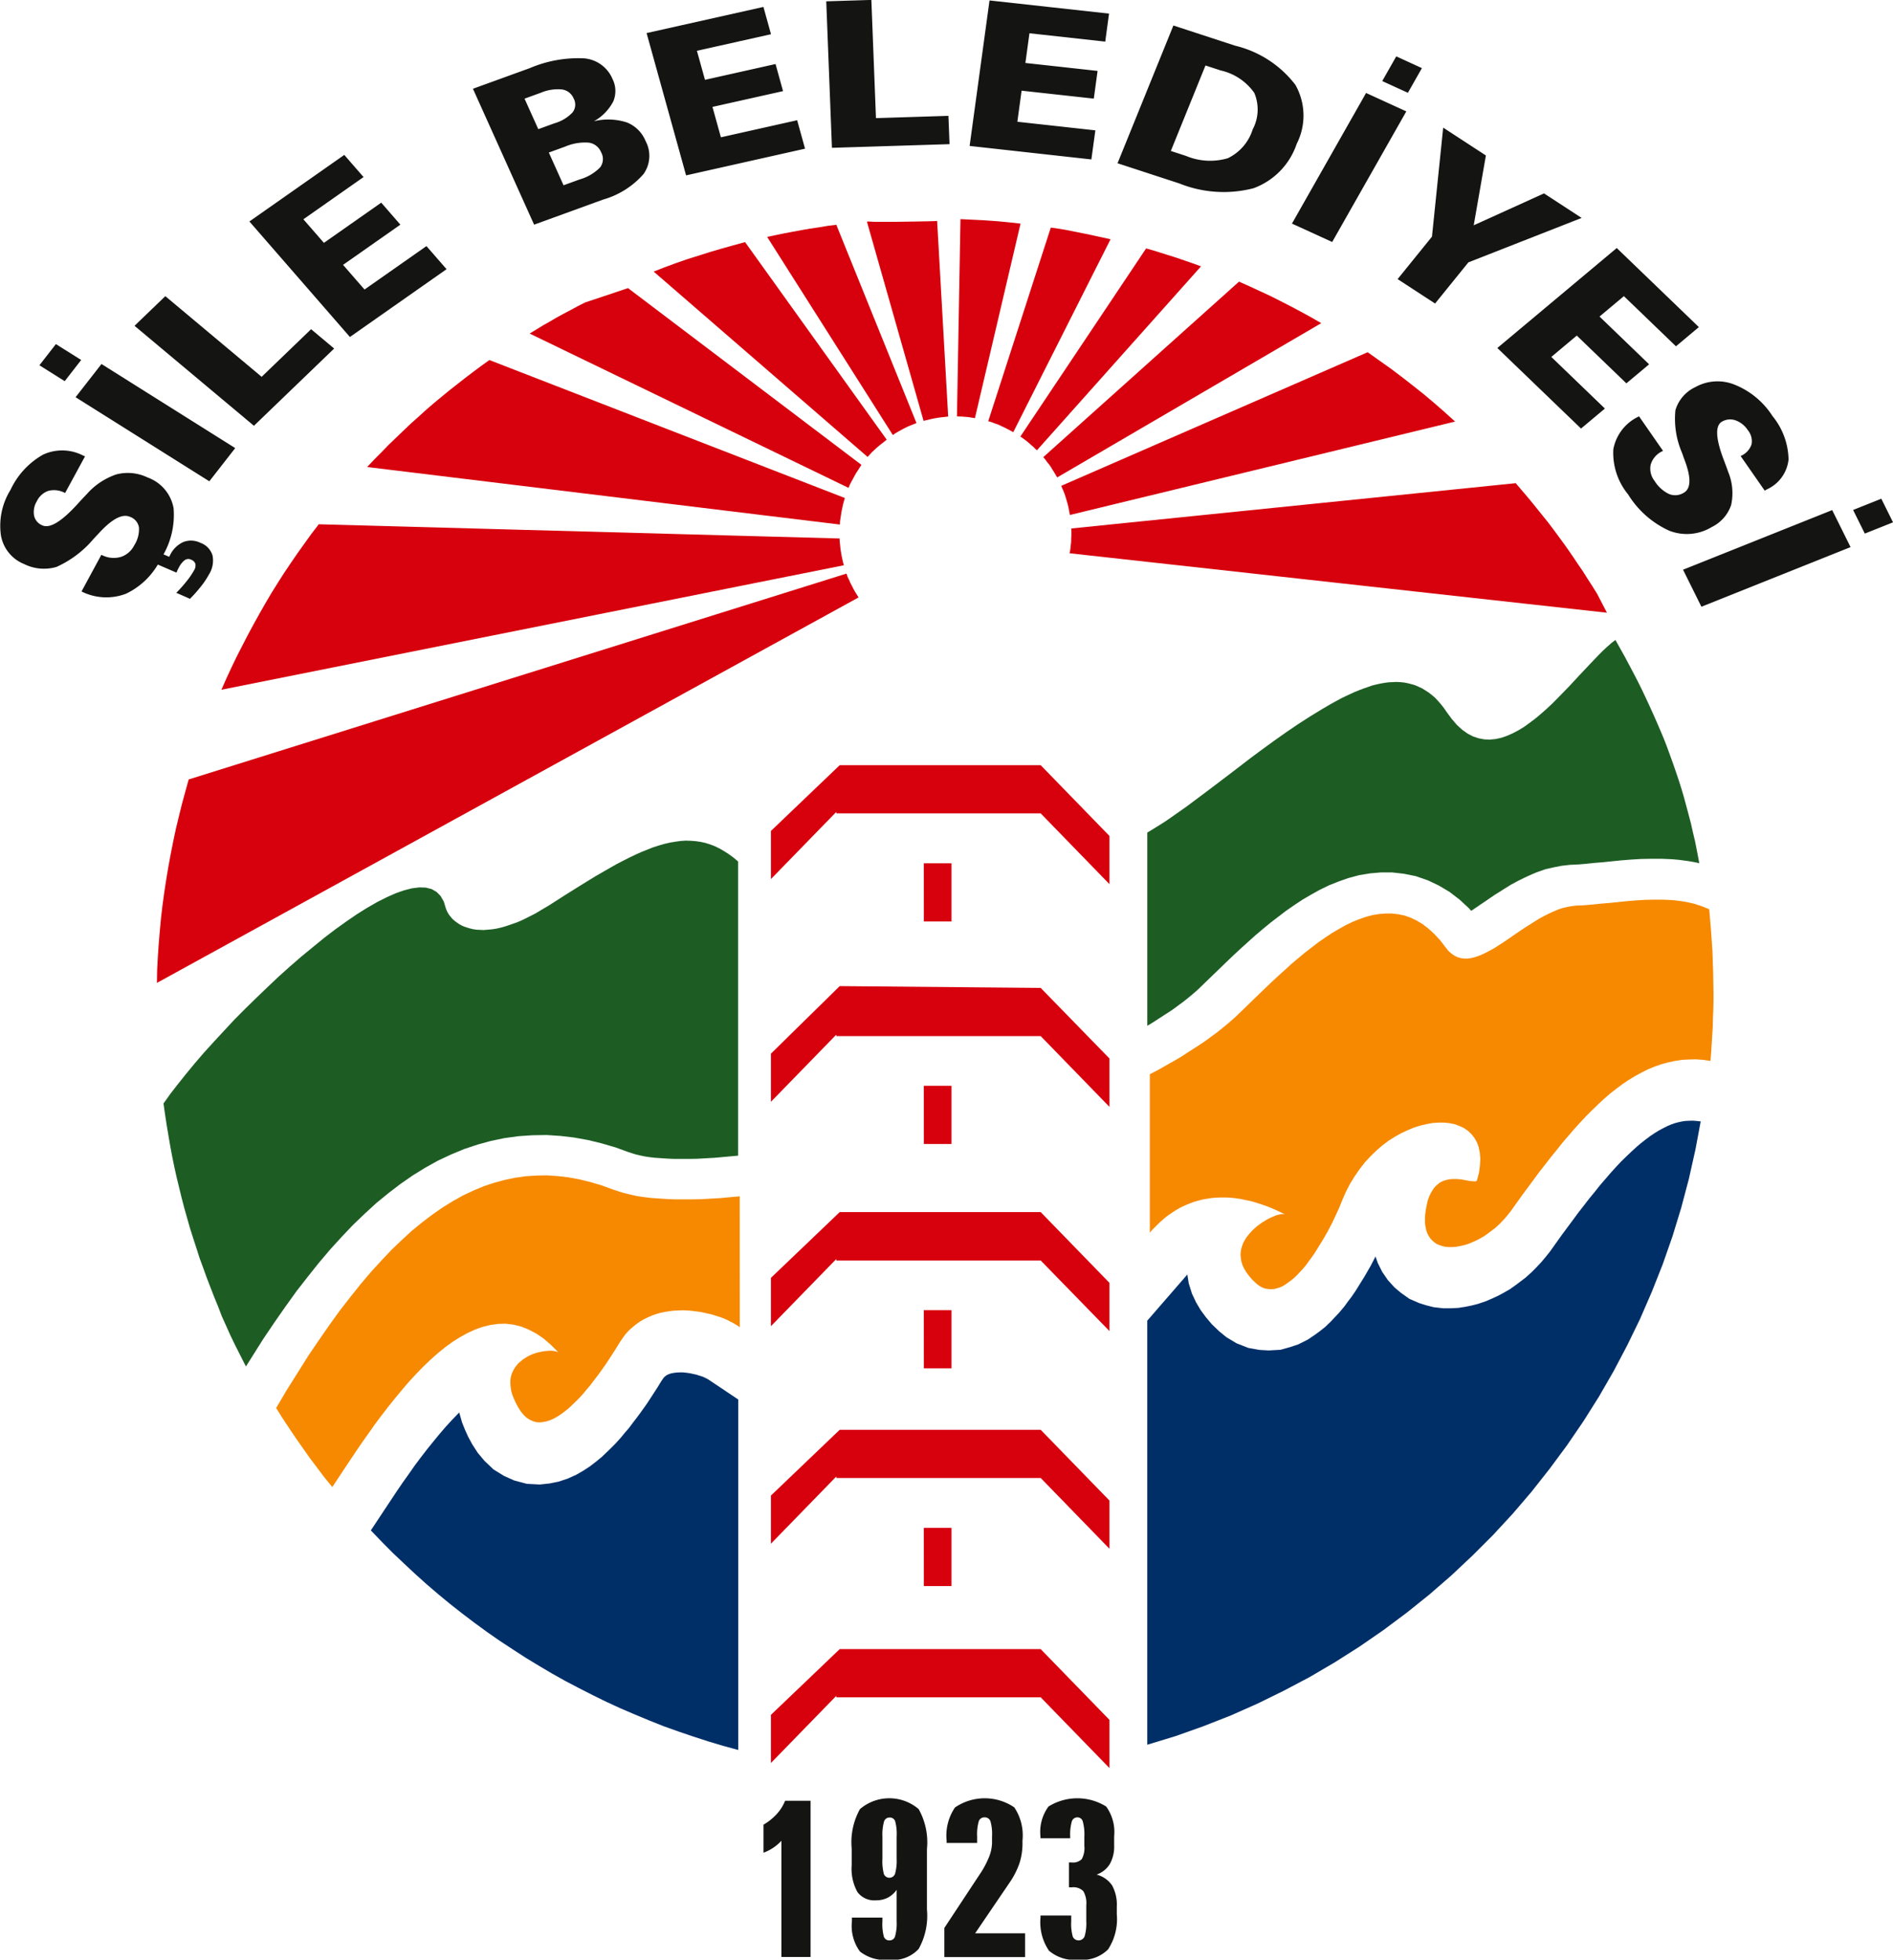
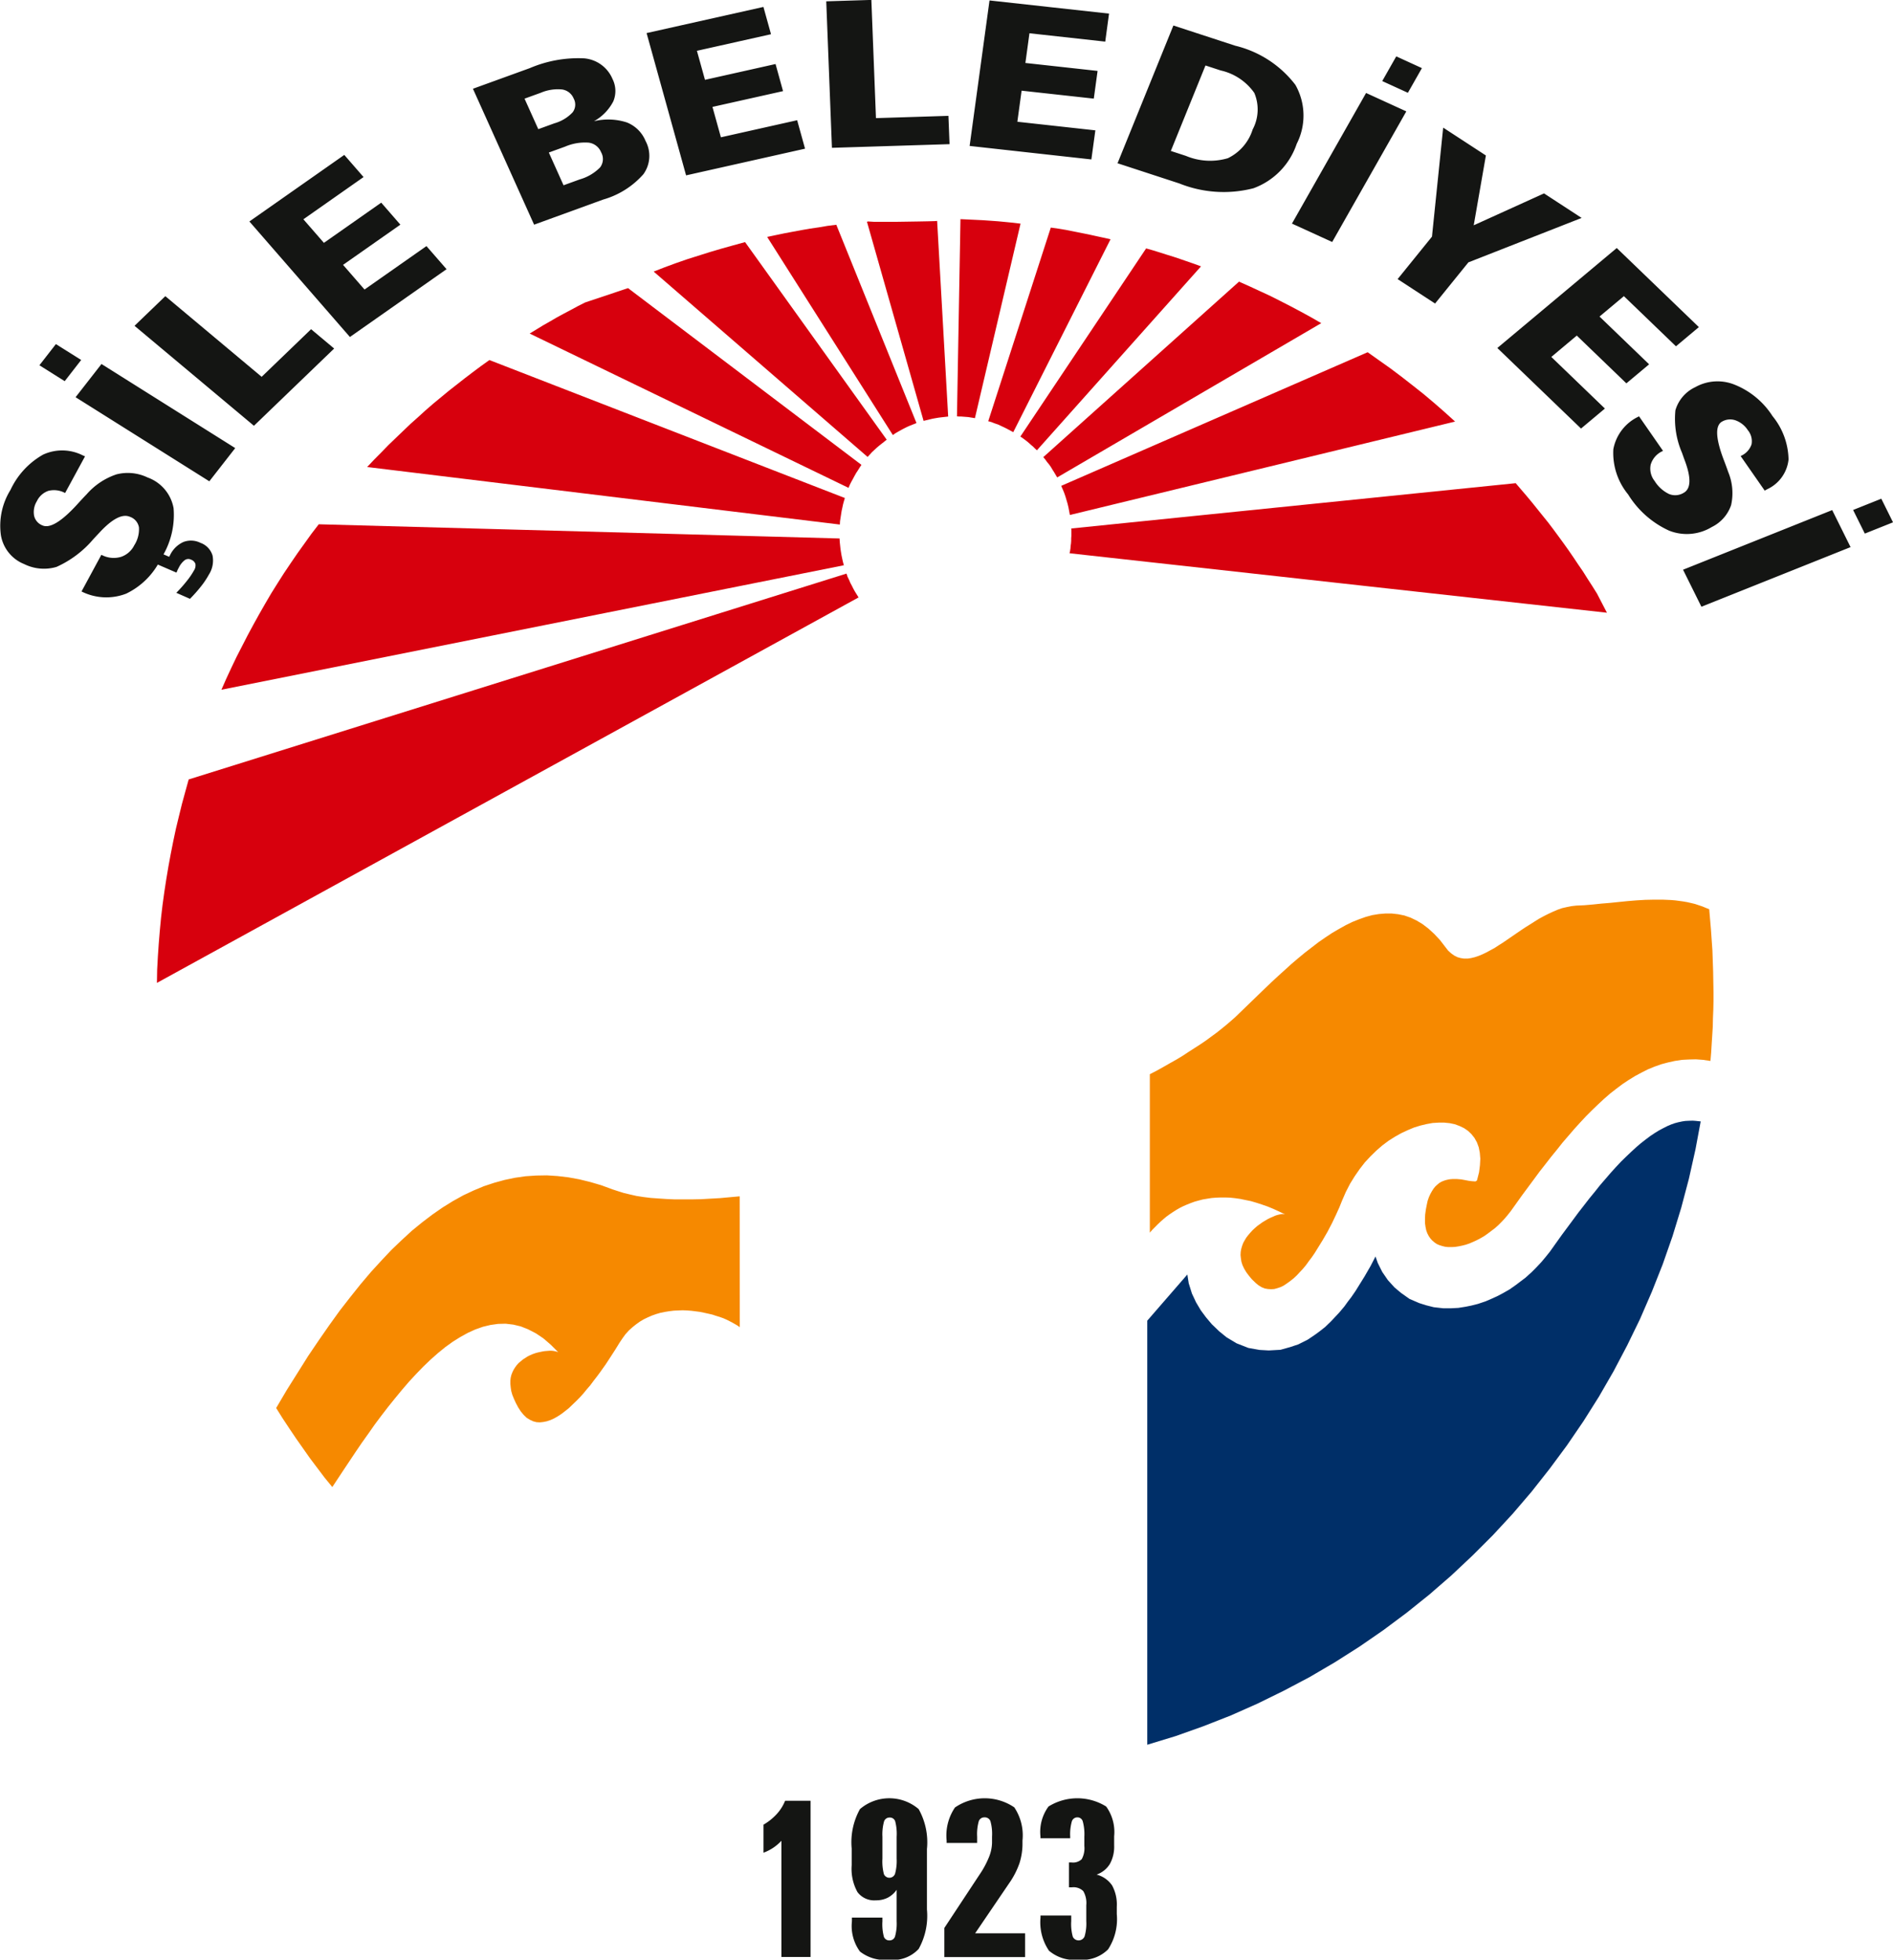
<svg xmlns="http://www.w3.org/2000/svg" width="126.363" height="130.838" viewBox="0 0 126.363 130.838">
  <g id="Group_400" data-name="Group 400" transform="translate(-579.222 -2673.451)">
-     <path id="Path_727" data-name="Path 727" d="M834.559,2841.569l.317-.192.367-.239.4-.259.351-.225.275-.188.313-.232.3-.219.262-.208.26-.212.258-.22.208-.183.217-.209.855-.826.876-.847.466-.445.475-.44.471-.425.479-.431.509-.432.516-.425.5-.382.522-.4.551-.381.56-.372.567-.331.561-.312.641-.314.637-.253.624-.221.737-.2.75-.123.707-.06h.767l.77.087.79.159.815.281.719.342.714.423.675.516.6.554.184.2.1-.066.528-.359.589-.4.362-.248.35-.217.3-.192.42-.26.443-.24.4-.2.409-.19.468-.2.607-.212.563-.126.487-.095.562-.065.587-.027.456-.039.577-.06.586-.048.551-.057.63-.064.652-.053.7-.042.687-.014h.678l.362.015.346.015.435.037.364.048.336.046.424.075.263.06-.044-.25-.119-.624-.119-.6-.143-.6-.131-.588-.155-.587-.155-.576-.155-.575-.166-.564-.178-.564-.19-.563-.19-.552-.2-.552-.2-.552-.214-.552-.226-.54-.238-.552-.238-.54-.25-.552-.25-.54-.262-.552-.273-.552-.286-.552-.583-1.1-.63-1.127-.261.2-.286.252-.285.264-.3.3-.63.66-.666.708-.69.743-.725.744-.357.36-.369.348-.381.336-.369.312-.381.288-.38.276-.392.24-.381.2-.38.168-.381.132-.381.084-.38.036-.369-.012-.38-.072-.369-.12-.369-.192-.357-.252-.357-.324-.345-.4-.345-.468-.19-.276-.19-.24-.2-.228-.2-.216-.214-.179-.214-.168-.226-.144-.214-.132-.238-.108-.226-.1-.25-.072-.238-.06-.25-.048-.25-.024-.261-.012-.25.012-.273.012-.262.036-.273.048-.274.06-.285.072-.285.1-.286.1-.285.108-.3.12-.286.132-.309.144-.3.144-.618.336-.619.36-.844.516-.821.527-.809.552-.8.564-.773.563-.761.564-.749.576-.738.564-1.439,1.091-1.38,1.031-.666.468-.654.456-.333.216-.321.2-.309.192-.321.192v12.9Z" transform="translate(-178.695 -99.662)" fill="#1d5d24" />
    <path id="Path_728" data-name="Path 728" d="M871.109,2922.852l-.192-.014-.259.007-.242.012-.2.03-.274.058-.233.062-.231.082-.238.1-.273.137-.3.159-.288.177-.286.19-.312.234-.325.253-.3.256-.343.315-.365.347-.331.324-.325.347-.345.38-.362.421-.347.4-.354.446-.38.464-.355.459-.368.472-.356.482-.757,1.021-.8,1.122-.288.359-.288.342-.309.329-.326.328-.408.368-.356.269-.282.214-.414.292-.44.253-.4.21-.361.164-.409.177-.514.173-.448.113-.388.078-.475.075-.5.026h-.5l-.639-.072-.515-.13-.454-.144-.649-.28-.565-.4-.435-.365-.443-.487-.376-.548-.3-.6-.151-.433-.329.637-.207.358-.192.333-.206.332-.179.288-.223.359-.286.415-.224.292-.237.328-.345.41-.275.292-.267.285-.4.385-.392.308-.316.229-.446.3-.627.316-.531.178-.66.185-.784.044-.615-.035-.742-.132-.792-.31-.667-.4-.5-.407-.488-.47-.384-.456-.345-.464-.318-.534-.276-.588-.216-.69-.087-.554,0-.036-2.68,3.088v28.313l1.891-.576,1.855-.66,1.832-.719,1.784-.792,1.76-.864,1.724-.911,1.677-.984,1.641-1.043,1.594-1.1,1.558-1.163,1.51-1.211,1.463-1.271,1.415-1.331,1.368-1.367,1.32-1.427,1.261-1.475,1.2-1.523,1.154-1.559,1.106-1.619,1.035-1.643.975-1.691.916-1.739.857-1.763.785-1.811.726-1.835.654-1.871.583-1.907.511-1.931.44-1.967.347-1.863Z" transform="translate(-178.695 -174.564)" fill="#002f68" />
    <path id="Path_729" data-name="Path 729" d="M704.843,2739.845l.369.432.369.432.369.444.357.444.357.444.357.443.345.456.345.468.333.456.333.468.321.468.321.48.321.468.309.492.309.479.309.492.666,1.283-35.871-3.97.036-.167.024-.156.012-.168.024-.168.012-.168v-.168l.012-.168v-.443l-.012-.048Zm-9.883-8.743.761.54.761.539.749.564.738.576.726.575.713.6.7.612.69.623-25.714,6.237-.048-.252-.047-.252-.06-.252-.071-.24-.071-.24-.083-.24-.1-.24-.1-.228Zm-8.587-4.713.7.312.7.324.7.324.69.348.678.348.678.36.678.372.666.384-17.626,10.3-.107-.18-.107-.18-.107-.168-.107-.18-.119-.167-.131-.156-.119-.168-.131-.156Zm-6.2-2.219.464.132.464.144.452.144.464.144.464.156.452.156.452.156.452.167-10.954,12.281-.131-.12-.131-.132-.131-.108-.131-.12-.143-.12-.143-.108-.143-.108-.154-.1Zm-6.363-1.391.5.072.512.084.5.1.5.1.5.1.488.108.5.108.488.108-6.494,12.88-.2-.108-.2-.108-.2-.1-.214-.1-.214-.1-.214-.072-.214-.084-.214-.06Zm-6.03-.563.511.024.5.024.5.024.511.036.5.036.5.048.488.048.5.06-3.045,12.988-.143-.024-.155-.024-.142-.024-.155-.012-.155-.012-.154-.012H667.7l-.154-.012Zm-6.244.168h.048l.012-.012h.036l.4.024h1.356l.8-.012.773-.012.642-.012.452-.012.167-.012.737,13.06-.214.024-.214.024-.2.024-.214.036-.2.036-.2.048-.2.048-.2.048Zm-6.66,1.019.571-.12.571-.119.571-.108.583-.108.571-.1.583-.084.583-.1.583-.072,5.352,13.24-.214.084-.214.084-.19.084-.2.1-.19.1-.191.107-.19.108-.19.132Zm-7.576,2.314.737-.288.75-.276.761-.264.761-.24.761-.24.773-.228.773-.216.785-.216,9.455,13.192-.179.144-.167.132-.167.132-.155.132-.155.144-.155.144-.142.156-.155.168Zm-8.278,4.138.452-.276.452-.276.464-.264.452-.264.464-.252.476-.251.464-.252.476-.24,2.866-.959,15.581,11.8-.119.18-.119.192-.119.18-.107.192-.107.2-.107.192-.1.2-.083.2Zm-10.847,8.911.464-.492.476-.48.476-.491.487-.468.488-.468.488-.468.512-.456.5-.456.511-.444.523-.432.523-.432.535-.419.535-.42.535-.408.547-.408.559-.4,23.728,9.21-.059.2-.06.216-.048.228-.048.216-.036.228-.035.228-.036.228-.012.228Zm-9.729,14.871.321-.731.345-.743.345-.72.369-.719.369-.719.381-.707.392-.708.4-.7.4-.684.428-.684.428-.672.452-.672.452-.66.464-.647.464-.647.488-.635,34.765.948.012.228.024.228.024.228.035.228.036.216.048.228.048.216.06.216Zm-4.305,19.572,46.837-25.736-.119-.192-.119-.192-.107-.192-.1-.2-.107-.2-.083-.2-.1-.2-.071-.216-43.911,13.744-.226.816-.226.828-.2.815-.2.828-.178.839-.166.839-.155.839-.143.852-.131.851-.119.864-.1.852-.083.875-.071.863-.06.875-.047.875Z" transform="translate(-24.444 -34.134)" fill="#d7000d" fill-rule="evenodd" />
-     <path id="Path_730" data-name="Path 730" d="M684.234,2979.323l-.019-.011-.094-.051-.112-.057-.1-.048-.06-.026-.063-.022-.214-.065-.136-.046-.08-.019-.243-.053-.141-.03-.134-.018-.2-.025-.152-.012-.088,0-.154.006-.149.006-.094.011-.162.026-.085.017-.077.023-.077.026-.077.034-.081.039h0l-.045.032-.1.082-.039.036-.061.083-.123.182-.232.378-.336.522-.388.593-.452.636-.257.345-.214.275-.266.358-.291.336-.25.306-.346.384-.324.327-.281.271-.339.324-.394.322-.392.3-.429.281-.479.276-.549.249-.621.209-.608.123-.658.07-.858-.045-.844-.224-.674-.3-.708-.436-.605-.574-.451-.54-.367-.567-.274-.51-.206-.454-.2-.5-.182-.642,0-.018-.089.085-.4.417-.407.441-.4.466-.43.522-.429.532-.415.539-.394.526-.406.58-.415.582-.384.564-.784,1.181-.951,1.438.046.05.714.743.714.72.749.708.749.7.761.684.785.672.785.647.809.635.821.623.821.6.845.588.856.563.868.563.868.527.892.528.892.5.916.48.916.468.928.455.94.432.951.408.963.4.963.384.975.348.987.336,1,.324,1,.3,1.011.276v-23.4Z" transform="translate(-57.717 -213.762)" fill="#002f68" />
    <path id="Path_731" data-name="Path 731" d="M671.611,2902.143l-.142-.1-.167-.1-.178-.1-.19-.1-.2-.1-.226-.1-.238-.084-.238-.072-.25-.084-.262-.06-.273-.06-.286-.06-.274-.036-.285-.036-.3-.024-.3-.012-.3.012-.285.012-.3.036-.3.048-.3.06-.285.084-.285.1-.274.12-.274.132-.262.156-.25.18-.25.2-.238.216-.226.252-.2.276-.2.3-.25.408-.309.479-.345.528-.392.552-.214.288-.214.276-.214.288-.238.276-.226.276-.238.264-.238.24-.25.24-.238.228-.25.2-.25.192-.238.156-.25.144-.238.108-.25.084-.238.048-.226.024-.226-.012-.226-.06-.214-.1-.214-.132-.2-.192-.19-.228-.178-.276-.154-.288-.131-.288-.107-.264-.071-.251-.036-.24-.024-.24v-.216l.024-.2.047-.191.071-.18.083-.168.1-.156.107-.144.119-.132.143-.12.143-.12.155-.1.155-.1.167-.084.167-.072.167-.06.167-.048.167-.036.167-.036.155-.024.155-.012.155-.012h.13l.131.012.119.024.1.024.1.035-.5-.5-.487-.42-.5-.336-.512-.264-.5-.2-.5-.12-.511-.06-.5.012-.512.072-.5.12-.512.18-.5.228-.5.276-.5.312-.5.36-.5.408-.488.432-.488.468-.476.492-.476.515-.464.54-.464.563-.464.576-.452.588-.44.588-.428.612-.428.6-.416.612-.8,1.2-.761,1.151-.512-.624-.488-.647-.488-.647-.464-.66-.464-.66-.452-.671-.452-.683-.428-.684.714-1.211.725-1.152.7-1.115.714-1.055.7-1.007.69-.959.7-.9.69-.864.69-.815.69-.755.678-.72.69-.659.678-.624.69-.563.678-.516.69-.479.678-.42.69-.384.69-.324.69-.288.69-.228.7-.192.69-.144.7-.1.714-.048.714-.012.714.047.713.084.726.132.737.18.737.216.749.276.369.12.381.12.416.1.44.1.464.072.488.06.511.036.535.036.547.024h1.154l.607-.012.618-.035.642-.036.654-.06.666-.06Zm64.713-27.907.059.684.059.683.048.7.048.684.024.7.024.7.012.7.012.7v.576l-.012.575-.024.576-.012.576-.036.576-.036.563-.035.576-.048.564-.488-.072-.487-.036-.476.012-.464.024-.464.072-.452.1-.452.12-.44.156-.44.18-.428.216-.428.228-.428.264-.416.276-.416.312-.416.324-.4.348-.4.372-.4.384-.4.4-.392.42-.392.431-.392.456-.393.455-.38.48-.392.48-.381.491-.392.5-.38.516-.773,1.043-.761,1.067-.2.252-.2.24-.214.228-.226.228-.226.2-.238.18-.238.18-.238.168-.25.144-.25.132-.238.108-.25.108-.25.084-.238.06-.238.048-.226.036-.226.012H718.9l-.214-.024-.19-.048-.19-.06-.166-.072-.155-.108-.142-.12-.131-.144-.107-.156-.1-.192-.071-.2-.047-.228-.036-.252v-.276l.012-.288.048-.348.059-.3.059-.276.083-.24.1-.216.107-.192.107-.167.119-.144.131-.12.131-.108.143-.084.143-.06.143-.048.154-.036.143-.024.155-.012h.3l.142.012.143.012.262.048.25.048.2.024.167.012h.071l.048-.024.036-.024.024-.048.131-.515.059-.468.024-.432-.035-.408-.071-.36-.119-.324-.167-.3-.2-.252-.226-.216-.261-.18-.3-.144-.321-.12-.345-.072-.357-.036h-.381l-.4.024-.4.072-.416.1-.428.132-.428.18-.428.2-.428.24-.416.264-.416.312-.4.348-.381.372-.38.408-.345.444-.333.48-.309.5-.285.552-.25.576-.178.443-.226.5-.262.552-.3.576-.166.288-.167.287-.178.288-.178.288-.178.288-.19.276-.2.264-.19.264-.2.24-.214.228-.2.216-.214.2-.214.168-.214.156-.214.144-.214.108-.214.072-.214.059-.214.013-.214-.013-.2-.035-.214-.084-.2-.12-.19-.156-.262-.252-.2-.24-.179-.24-.143-.24-.107-.228-.072-.228-.035-.228-.024-.215.012-.216.036-.2.059-.2.071-.192.1-.18.107-.179.131-.168.143-.167.143-.156.155-.144.167-.144.166-.12.167-.12.178-.108.167-.1.167-.084.167-.072.155-.072.143-.048.143-.036.119-.024.107-.012.1.012.071.012-.4-.191-.393-.18-.38-.156-.381-.132-.369-.12-.369-.108-.357-.072-.345-.072-.333-.048-.333-.036-.321-.012h-.321l-.309.012-.3.024-.3.048-.285.048-.274.072-.262.072-.274.1-.25.1-.25.108-.238.12-.226.132-.226.144-.214.144-.214.156-.2.168-.191.168-.19.18-.178.18-.179.18-.166.192v-10.578l.464-.24.452-.252.44-.252.428-.24.416-.252.4-.264.392-.252.392-.252.369-.251.357-.264.345-.252.333-.264.309-.252.309-.264.286-.252.274-.264.856-.828.868-.84.44-.42.44-.408.452-.408.44-.4.452-.384.451-.372.452-.348.452-.348.452-.312.452-.3.452-.264.452-.252.44-.216.452-.18.44-.156.44-.12.44-.072.428-.036h.428l.428.048.416.084.416.144.4.192.4.24.392.3.392.36.381.408.369.479.178.228.2.18.2.144.214.108.214.06.226.036h.238l.238-.036.25-.06.25-.084.261-.108.274-.132.262-.144.286-.156.274-.18.285-.18.583-.4.595-.408.3-.2.309-.192.3-.192.309-.192.309-.168.309-.156.309-.144.309-.132.309-.108.321-.072.309-.06.309-.035.535-.024.559-.048.571-.06.583-.048.583-.06.595-.06.583-.048.595-.036.583-.012h.571l.285.012.274.012.286.024.273.036.262.036.274.048.262.06.25.06.25.084.25.084.238.1Z" transform="translate(-43.008 -140.082)" fill="#f68900" fill-rule="evenodd" />
-     <path id="Path_732" data-name="Path 732" d="M773.346,2907.472l-4.591-4.725H755.339l-4.591,4.389v3.214l4.365-4.485v.1h13.642l4.591,4.725Zm0-14.643-4.591-4.725H755.339l-4.591,4.39v3.214l4.365-4.486v.1h13.642l4.591,4.725Zm-12.393,1.823H762.8v3.886h-1.844Zm0-14.535H762.8V2884h-1.844Zm12.393-1.823-4.591-4.725H755.339l-4.591,4.39v3.226l4.365-4.485v.1h13.642l4.591,4.713Zm-12.393-28.015H762.8v3.886h-1.844Zm12.393-1.823-4.591-4.725H755.339l-4.591,4.389v3.214l4.365-4.485v.1h13.642l4.591,4.725Zm-12.393,16.681H762.8v3.886h-1.844Zm12.393-1.823-4.591-4.713-13.416-.12-4.591,4.509v3.214l4.365-4.485v.1h13.642l4.591,4.725Z" transform="translate(-120.064 -119.191)" fill="#d7000d" fill-rule="evenodd" />
    <path id="Path_733" data-name="Path 733" d="M772.519,3076.153v.6a2.373,2.373,0,0,1-.289,1.241,1.687,1.687,0,0,1-.882.706,1.8,1.8,0,0,1,1.034.724,2.665,2.665,0,0,1,.313,1.418v.5a3.69,3.69,0,0,1-.582,2.351,2.434,2.434,0,0,1-1.962.691,2.621,2.621,0,0,1-1.981-.6,3.372,3.372,0,0,1-.568-2.211v-.14h2.051v.372a3.148,3.148,0,0,0,.108,1.051.431.431,0,0,0,.784-.03,3.05,3.05,0,0,0,.113-1.021v-1.058a1.578,1.578,0,0,0-.2-.943.925.925,0,0,0-.757-.254H769.5v-1.66h.178a.833.833,0,0,0,.676-.219,1.51,1.51,0,0,0,.175-.878v-.629a3.231,3.231,0,0,0-.106-1.018.368.368,0,0,0-.361-.267.382.382,0,0,0-.37.277,3.158,3.158,0,0,0-.108,1.008v.11H767.6v-.11a2.872,2.872,0,0,1,.536-2.009,3.643,3.643,0,0,1,3.85,0,2.911,2.911,0,0,1,.531,2.007m-6.117.272v.153a4.3,4.3,0,0,1-.2,1.35,5.428,5.428,0,0,1-.69,1.341l-2.27,3.342h3.333v1.587h-5.389v-1.944l2.344-3.554a6.121,6.121,0,0,0,.625-1.153,2.706,2.706,0,0,0,.214-.968v-.424a3.136,3.136,0,0,0-.108-1.033.4.4,0,0,0-.4-.252.386.386,0,0,0-.378.262,3.167,3.167,0,0,0-.108,1.023v.424h-2.037v-.153a3.328,3.328,0,0,1,.558-2.216,3.515,3.515,0,0,1,3.958-.008A3.36,3.36,0,0,1,766.4,3076.425Zm-8.4-.257a3.329,3.329,0,0,0-.1-1.044.371.371,0,0,0-.37-.242.377.377,0,0,0-.373.267,3.244,3.244,0,0,0-.106,1.019v1.455a3.339,3.339,0,0,0,.1,1.043.4.4,0,0,0,.743-.032,3.253,3.253,0,0,0,.106-1.011Zm2.022.781v4.073a4.546,4.546,0,0,1-.553,2.633,2.33,2.33,0,0,1-1.962.724,2.716,2.716,0,0,1-1.955-.549,2.886,2.886,0,0,1-.538-2.017v-.25h2.036v.25a3.254,3.254,0,0,0,.1,1.036.377.377,0,0,0,.378.235.372.372,0,0,0,.366-.27,3.2,3.2,0,0,0,.106-1v-2.106a1.7,1.7,0,0,1-.6.529,1.714,1.714,0,0,1-.788.172,1.393,1.393,0,0,1-1.229-.552,3.207,3.207,0,0,1-.385-1.79v-1.118a4.545,4.545,0,0,1,.553-2.631,3.013,3.013,0,0,1,3.917,0A4.544,4.544,0,0,1,760.027,3076.949Zm-9.469-3.187h1.7V3084.2h-1.945v-7.757a3.166,3.166,0,0,1-.548.467,3.135,3.135,0,0,1-.649.329v-1.872a3.742,3.742,0,0,0,.885-.709A2.935,2.935,0,0,0,750.558,3073.762Z" transform="translate(-118.924 -280.09)" fill="#141513" />
    <path id="Path_734" data-name="Path 734" d="M702.922,2707.5l1.882-.752.782,1.577-1.882.752Zm-11.352,3.989,9.956-3.981,1.226,2.472-9.956,3.981Zm-1.339-7.938-.062.035a1.434,1.434,0,0,0-.758.885,1.321,1.321,0,0,0,.261,1.093,2.31,2.31,0,0,0,.959.869,1.088,1.088,0,0,0,.985-.08q.706-.4.1-2.074c-.1-.261-.166-.462-.217-.6a5.734,5.734,0,0,1-.439-2.836,2.466,2.466,0,0,1,1.324-1.542,3.038,3.038,0,0,1,2.642-.161,5.376,5.376,0,0,1,2.518,2.094,4.707,4.707,0,0,1,1.068,2.9,2.471,2.471,0,0,1-1.435,1.986l-.156.088-1.606-2.307.045-.025a1.292,1.292,0,0,0,.682-.754,1.15,1.15,0,0,0-.245-.947,1.642,1.642,0,0,0-.824-.659,1.083,1.083,0,0,0-.9.084q-.693.389.087,2.481.212.554.32.87a3.691,3.691,0,0,1,.2,2.22,2.538,2.538,0,0,1-1.293,1.468,3.208,3.208,0,0,1-2.853.239,6.271,6.271,0,0,1-2.729-2.414,4.359,4.359,0,0,1-.988-3.022,3.02,3.02,0,0,1,1.717-2.192Zm-11.058-6.865,7.971-6.675,5.482,5.28-1.529,1.281-3.476-3.348-1.627,1.362,3.311,3.189-1.518,1.271-3.311-3.189-1.7,1.426,3.578,3.446-1.594,1.335Zm-6.656-4.6,2.293-2.835.748-7.279,2.851,1.86-.812,4.661,4.693-2.129,2.51,1.638-7.559,2.966-2.224,2.749Zm-1.027-13.222.936-1.649,1.712.784-.935,1.648Zm-6.027,9.516,4.948-8.721,2.686,1.229-4.948,8.72Zm-7.914-13.226,4.124,1.348a7.166,7.166,0,0,1,4.019,2.613,4.158,4.158,0,0,1,.088,3.941,4.771,4.771,0,0,1-2.887,2.964,7.942,7.942,0,0,1-4.948-.321l-4.124-1.348Zm2.142,2.669-2.313,5.707,1.007.329a4.179,4.179,0,0,0,2.8.155,3.188,3.188,0,0,0,1.656-1.92,2.835,2.835,0,0,0,.109-2.44,3.736,3.736,0,0,0-2.247-1.5Zm-15.744,5.372,1.328-9.714,7.978.879L653,2676.23l-5.059-.558-.271,1.983,4.819.531-.253,1.85-4.819-.531-.284,2.075,5.207.574-.266,1.942Zm-9.191.126-.38-9.781,3.012-.094.307,7.892,4.837-.152.074,1.89Zm-9.736,1.839-2.637-9.5,7.8-1.746.506,1.822-4.946,1.107.538,1.938,4.711-1.055.5,1.809-4.711,1.054.563,2.029,5.09-1.14.527,1.9Zm-10.145,3.292-4.083-9.075,3.788-1.374a8.235,8.235,0,0,1,3.638-.656,2.259,2.259,0,0,1,1.89,1.376,1.782,1.782,0,0,1,.051,1.5,3.2,3.2,0,0,1-1.29,1.323,4.051,4.051,0,0,1,2.186.076,2.239,2.239,0,0,1,1.26,1.241,2.093,2.093,0,0,1-.144,2.219,5.641,5.641,0,0,1-2.692,1.695Zm.279-6.377,1.082-.393a2.657,2.657,0,0,0,1.209-.729.853.853,0,0,0,.069-.929.984.984,0,0,0-.778-.6,2.906,2.906,0,0,0-1.416.221l-1.083.393Zm1.686,3.747,1.083-.393a3.082,3.082,0,0,0,1.356-.8.922.922,0,0,0,.068-1.014,1.037,1.037,0,0,0-.829-.64,3.361,3.361,0,0,0-1.577.267l-1.083.393Zm-14.26,10.129-6.71-7.713,6.334-4.444,1.287,1.479-4.017,2.819,1.37,1.574,3.826-2.684,1.278,1.469-3.826,2.684,1.433,1.647,4.134-2.9,1.342,1.542Zm-6.407,5.928-7.971-6.675,2.056-1.979,6.43,5.385,3.3-3.179,1.54,1.29Zm-12.632-2.978-1.688-1.062,1.1-1.414,1.688,1.061Zm9.654,6.685-8.928-5.614,1.729-2.217,8.928,5.614Zm-1.295,7.845-.909-.4a9.169,9.169,0,0,0,.709-.8,4.976,4.976,0,0,0,.471-.693.608.608,0,0,0,.095-.437.472.472,0,0,0-.294-.285.407.407,0,0,0-.413.031,1.4,1.4,0,0,0-.4.5c-.045.083-.081.148-.1.2s-.042.092-.059.135l-1.418-.613.373-.686.558.244.059-.108a1.822,1.822,0,0,1,.89-.88,1.418,1.418,0,0,1,1.138.054,1.293,1.293,0,0,1,.809.846,1.738,1.738,0,0,1-.244,1.277,5.446,5.446,0,0,1-.5.754A9.842,9.842,0,0,1,591.9,2713.436Zm-5.913-2.935.066.029a1.721,1.721,0,0,0,1.238.109,1.536,1.536,0,0,0,.894-.778,1.984,1.984,0,0,0,.313-1.191.909.909,0,0,0-.6-.708q-.748-.327-2.01,1.025c-.2.212-.348.372-.45.483a6.945,6.945,0,0,1-2.446,1.837,2.968,2.968,0,0,1-2.158-.191,2.521,2.521,0,0,1-1.552-1.928,4.546,4.546,0,0,1,.643-3.027,5.243,5.243,0,0,1,2.171-2.35,3.035,3.035,0,0,1,2.636.041l.165.073-1.328,2.445-.047-.021a1.541,1.541,0,0,0-1.074-.12,1.331,1.331,0,0,0-.764.688,1.38,1.38,0,0,0-.185.977.906.906,0,0,0,.557.642q.735.322,2.3-1.381.411-.455.652-.7a4.558,4.558,0,0,1,1.992-1.328,3.04,3.04,0,0,1,2.071.207,2.681,2.681,0,0,1,1.737,2.046,5.372,5.372,0,0,1-.833,3.358,4.933,4.933,0,0,1-2.331,2.354,3.676,3.676,0,0,1-2.98-.146Z" transform="translate(0)" fill="#141513" />
-     <path id="Path_735" data-name="Path 735" d="M619.443,2892.275l.286.635.285.635.3.624.309.611.309.612.122.233.428-.679.731-1.162.758-1.122.73-1.047.744-1.035.755-.968.732-.917.763-.9.751-.823.758-.8.778-.744.776-.714.814-.665.784-.6.825-.573.824-.51.863-.48.865-.406.88-.367.9-.3.89-.244.912-.19.939-.128.919-.062.945-.016.945.063.907.107.933.169.913.223.925.271.8.293.291.094.236.075.264.061.318.069.306.048.344.042.416.029.49.033.431.019h1.044l.506-.01.556-.032.585-.033.6-.054.978-.088V2861.91l-.3-.252-.309-.228-.309-.2-.309-.18-.321-.156-.309-.12-.321-.1-.321-.072-.333-.048-.333-.024-.333-.012-.345.024-.345.048-.357.06-.369.084-.369.108-.38.12-.393.156-.392.156-.4.18-.416.2-.428.216-.44.229-.44.251-.94.54-.975.6-1.035.647-1.106.708-.464.275-.44.264-.428.216-.4.2-.38.168-.381.132-.345.12-.345.1-.309.072-.309.048-.285.024-.274.024-.25-.012-.238-.012-.226-.036-.2-.048-.2-.06-.178-.06-.167-.072-.154-.084-.143-.1-.119-.084-.119-.1-.107-.1-.083-.1-.083-.1-.071-.1-.048-.084-.047-.084-.036-.084-.024-.06-.024-.06-.143-.468-.214-.372-.262-.264-.333-.192-.393-.1-.428-.012-.488.06-.523.132-.571.2-.595.264-.642.324-.666.384-.69.432-.7.48-.737.528-.737.564-.749.612-.761.624-.761.66-.761.683-.749.708-.749.72-.737.719-.726.731-.69.743-.678.732-.654.719-.619.72-.583.708-.547.684-.511.659-.452.635.1.708.107.708.119.708.119.7.131.7.143.7.155.7.166.684.167.684.178.684.19.671.19.671.214.672.214.66.214.671.238.647.238.66.25.647.25.648.262.635Z" transform="translate(-25.414 -130.942)" fill="#1d5d24" />
  </g>
</svg>